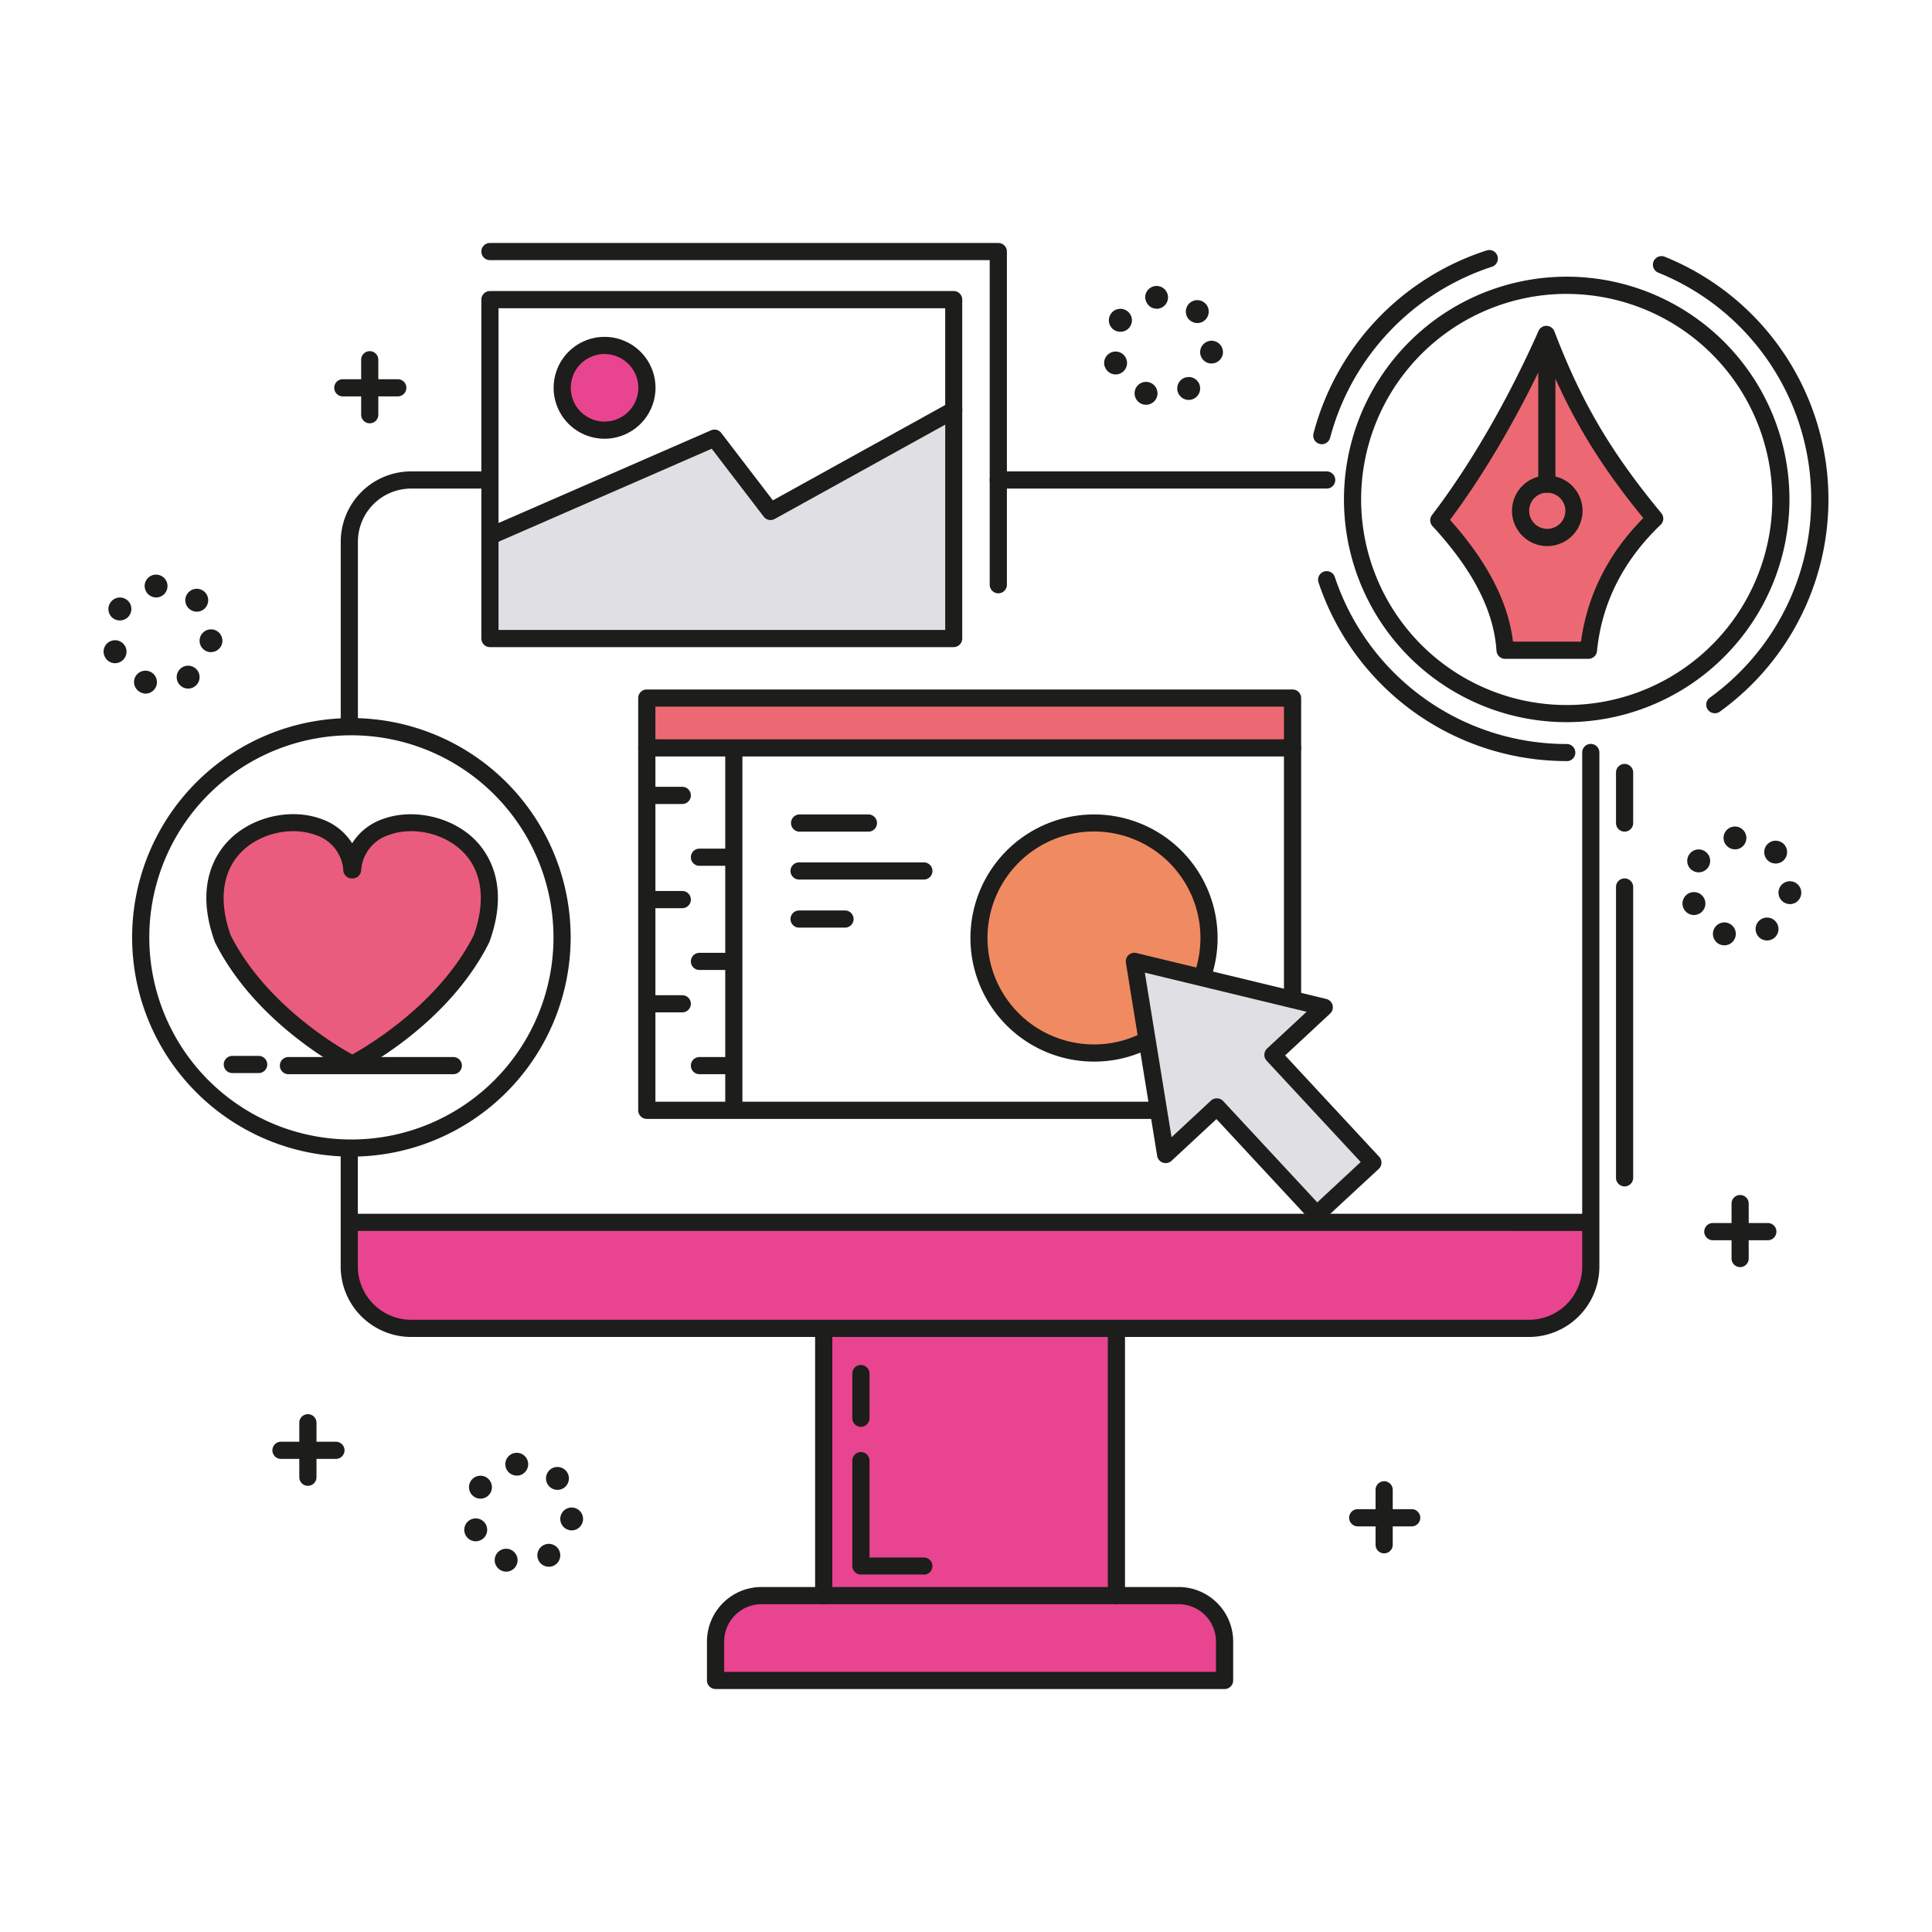
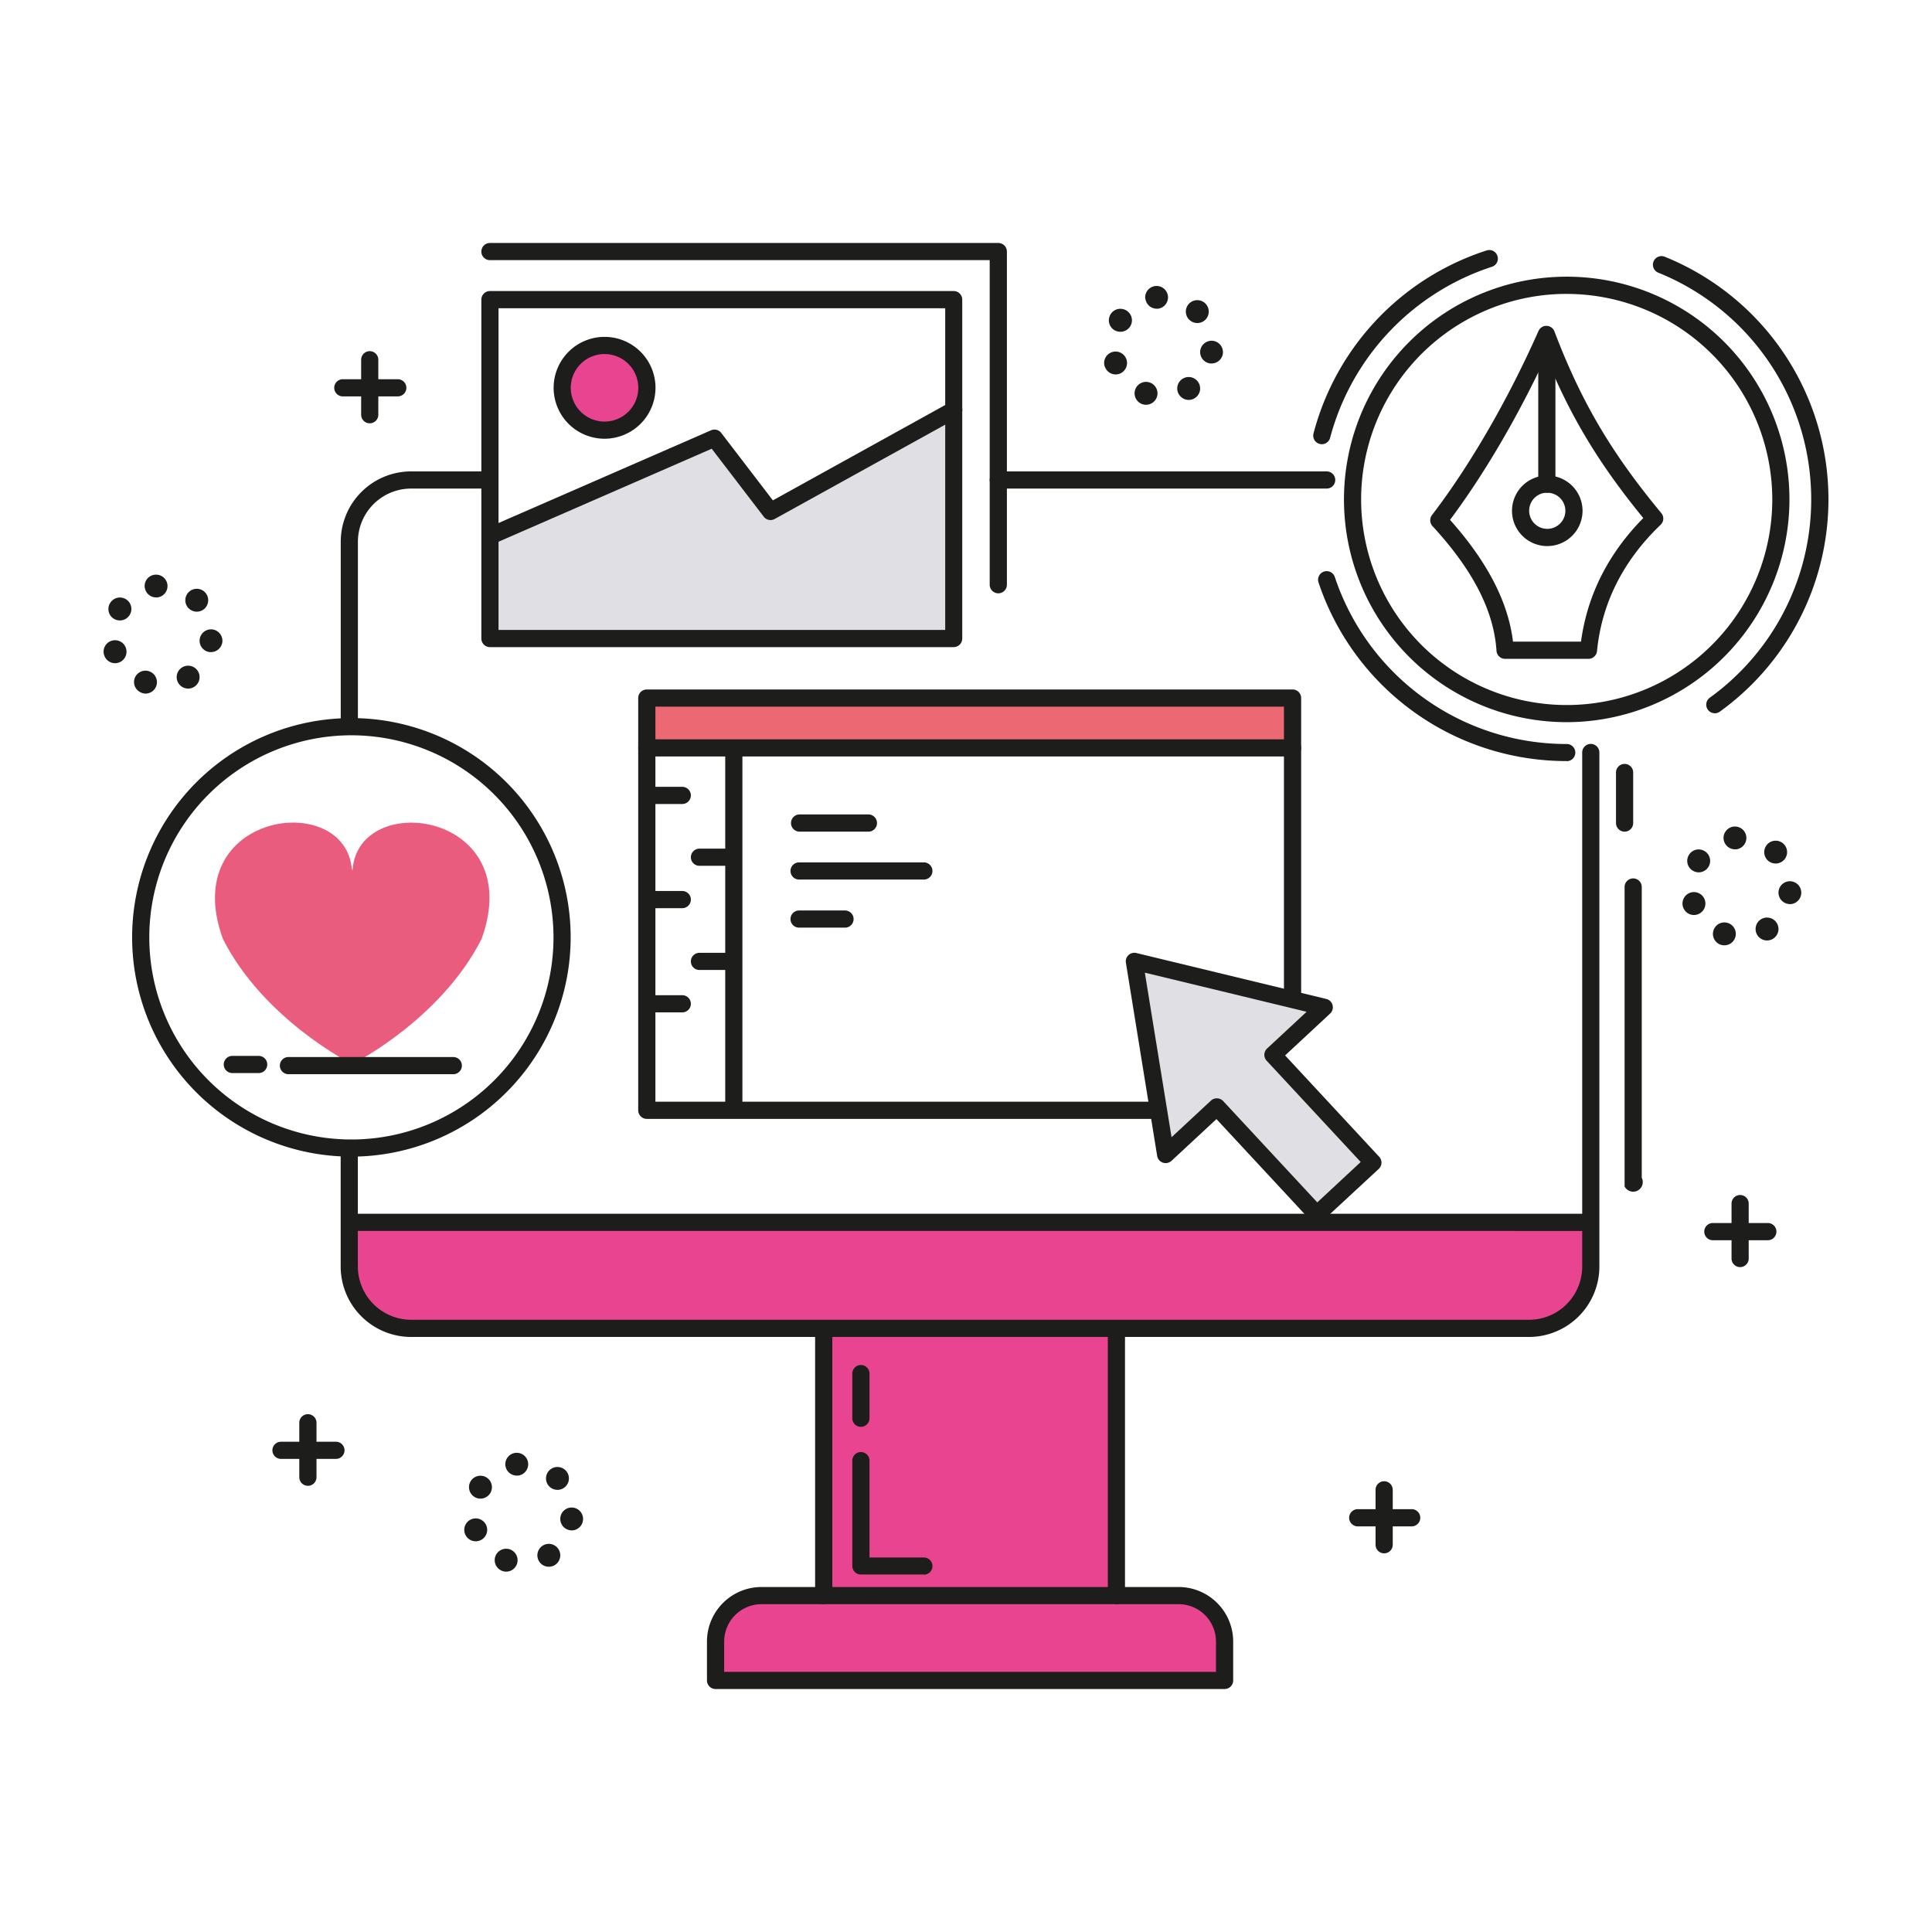
<svg xmlns="http://www.w3.org/2000/svg" id="Capa_1" data-name="Capa 1" viewBox="0 0 578.45 578.45">
  <defs>
    <style>.cls-1{fill:#e8448f;}.cls-2{fill:#ec6974;}.cls-3{fill:#ea5c7e;}.cls-4{fill:#f08a61;}.cls-5{fill:#e0e0e4;}.cls-6{fill:#1d1d1b;}</style>
  </defs>
  <polyline class="cls-1" points="246.23 475.51 246.66 398.41 122.87 397.65 113.02 394.84 105.05 385.46 104.11 375.14 105.05 366.23 475.13 366.23 476.07 379.83 472.32 391.08 463.41 397.65 445.58 398.12 334.26 397.05 333.95 476.92 354.58 477.39 363.03 481.14 367.25 490.99 367.25 503.66 214.34 503.66 214.34 490.52 217.62 483.49 224.19 480.2 236.85 477.86 245.81 477.05" />
  <circle class="cls-1" cx="180.97" cy="116.11" r="12.68" />
-   <path class="cls-2" d="M463,100.13c-9.65,21.74-21.23,41.3-32.2,55.65,11.32,12.3,18.92,25.13,19.84,38.91h25c1.51-15.28,8.27-28.36,19.84-39.42C480.26,137,471.1,121.47,463,100.13Z" />
  <path class="cls-3" d="M105.46,318.62S79,305.39,66.74,281.12c-13.79-38,36.86-44.91,38.61-20.69h.21c1.76-24.22,52.4-17.26,38.62,20.69-12.25,24.27-38.72,37.5-38.72,37.5" />
-   <path class="cls-4" d="M342.52,311.85a34.41,34.41,0,1,1,17.56-19.74Z" />
  <polygon class="cls-5" points="396.49 301.59 339.64 287.84 349 345.67 364.35 331.42 394.26 363.65 411.05 348.07 381.14 315.84 396.49 301.59" />
  <polygon class="cls-5" points="285.7 191.35 146.52 191.35 146.52 160.5 213.71 132.39 230.85 153.3 282.61 123.48 285.7 160.5 285.7 191.35" />
  <rect class="cls-2" x="193.48" y="208.84" width="193.34" height="15.08" />
  <path class="cls-6" d="M515.16,282.85h0a3.43,3.43,0,0,1-2.11-4.37h0a3.42,3.42,0,0,1,4.36-2.11h0a3.42,3.42,0,0,1,2.11,4.36h0a3.42,3.42,0,0,1-3.24,2.3h0A3.37,3.37,0,0,1,515.16,282.85Zm11-2.87a3.43,3.43,0,0,1,1.07-4.73h0a3.43,3.43,0,0,1,4.73,1.08h0a3.42,3.42,0,0,1-1.07,4.72h0a3.4,3.4,0,0,1-1.82.53h0A3.44,3.44,0,0,1,526.16,280Zm-22.22-8.32a3.43,3.43,0,0,1,2.1-4.37h0a3.43,3.43,0,0,1,4.37,2.1h0a3.42,3.42,0,0,1-2.1,4.37h0a3.45,3.45,0,0,1-1.13.2h0A3.44,3.44,0,0,1,503.94,271.66Zm31.57-1a3.43,3.43,0,0,1-3-3.79h0a3.43,3.43,0,0,1,3.78-3h0a3.43,3.43,0,0,1,3,3.79h0a3.43,3.43,0,0,1-3.4,3.05h0Zm-28.74-10a3.42,3.42,0,0,1-1.08-4.72h0a3.41,3.41,0,0,1,4.72-1.09h0a3.42,3.42,0,0,1,1.09,4.73h0a3.44,3.44,0,0,1-2.91,1.6h0A3.47,3.47,0,0,1,506.77,260.65Zm22.45-3.1s0,0,0,0h0a3.44,3.44,0,0,1,0-4.85h0a3.44,3.44,0,0,1,4.85,0h0l0,0h0l0,0h0a3.43,3.43,0,0,1,0,4.83h0a3.42,3.42,0,0,1-2.43,1h0A3.41,3.41,0,0,1,529.22,257.55Zm-13.16-6.28a3.41,3.41,0,0,1,3-3.79h0a3.42,3.42,0,0,1,3.79,3h0a3.43,3.43,0,0,1-3,3.8h0l-.4,0h0A3.43,3.43,0,0,1,516.06,251.27Z" />
  <path class="cls-6" d="M342,121a3.43,3.43,0,0,1-2.11-4.36h0a3.42,3.42,0,0,1,4.37-2.11h0a3.43,3.43,0,0,1,2.11,4.36h0a3.44,3.44,0,0,1-3.24,2.3h0A3.39,3.39,0,0,1,342,121Zm11-2.86a3.43,3.43,0,0,1,1.07-4.73h0a3.43,3.43,0,0,1,4.73,1.07h0a3.43,3.43,0,0,1-1.08,4.73h0a3.37,3.37,0,0,1-1.82.53h0A3.42,3.42,0,0,1,353.05,118.18Zm-22.22-8.32a3.42,3.42,0,0,1,2.1-4.37h0a3.43,3.43,0,0,1,4.37,2.1h0a3.44,3.44,0,0,1-2.1,4.37h0a3.5,3.5,0,0,1-1.14.19h0A3.42,3.42,0,0,1,330.83,109.86Zm31.57-1a3.43,3.43,0,0,1-3-3.78h0a3.44,3.44,0,0,1,3.79-3h0a3.44,3.44,0,0,1,3,3.79h0a3.44,3.44,0,0,1-3.41,3h0Zm-28.74-10a3.43,3.43,0,0,1-1.09-4.73h0A3.43,3.43,0,0,1,337.3,93h0a3.42,3.42,0,0,1,1.08,4.72h0a3.41,3.41,0,0,1-2.9,1.61h0A3.42,3.42,0,0,1,333.66,98.85Zm22.44-3.1h0s0,0,0,0h0a3.43,3.43,0,0,1,0-4.85h0a3.44,3.44,0,0,1,4.85,0h0a0,0,0,0,0,0,0h0s0,0,0,0h0a3.44,3.44,0,0,1,0,4.85h0a3.4,3.4,0,0,1-2.42,1h0A3.44,3.44,0,0,1,356.1,95.75Zm-13.16-6.28a3.44,3.44,0,0,1,3-3.8h0a3.44,3.44,0,0,1,3.8,3h0a3.43,3.43,0,0,1-3,3.79h0a2.55,2.55,0,0,1-.39,0h0A3.43,3.43,0,0,1,342.94,89.47Z" />
  <path class="cls-6" d="M42.43,207.43h0a3.43,3.43,0,0,1-2.11-4.36h0A3.44,3.44,0,0,1,44.69,201h0a3.44,3.44,0,0,1,2.11,4.37h0a3.44,3.44,0,0,1-3.24,2.3h0A3.39,3.39,0,0,1,42.43,207.43Zm11-2.86a3.43,3.43,0,0,1,1.07-4.73h0a3.43,3.43,0,0,1,4.73,1.07h0a3.43,3.43,0,0,1-1.08,4.73h0a3.25,3.25,0,0,1-1.82.52h0A3.41,3.41,0,0,1,53.44,204.57Zm-22.22-8.33a3.41,3.41,0,0,1,2.1-4.36h0A3.43,3.43,0,0,1,37.69,194h0a3.44,3.44,0,0,1-2.1,4.37h0a3.51,3.51,0,0,1-1.14.2h0A3.42,3.42,0,0,1,31.22,196.24Zm31.57-1a3.43,3.43,0,0,1-3-3.79h0a3.43,3.43,0,0,1,3.79-3h0a3.43,3.43,0,0,1,3,3.79h0a3.43,3.43,0,0,1-3.4,3h0Zm-28.74-10A3.42,3.42,0,0,1,33,180.51h0a3.43,3.43,0,0,1,4.73-1.09h0a3.43,3.43,0,0,1,1.08,4.73h0a3.41,3.41,0,0,1-2.9,1.61h0A3.35,3.35,0,0,1,34.05,185.23Zm22.45-3.1h0a3.43,3.43,0,0,1,0-4.85h0a3.43,3.43,0,0,1,4.85,0h0l0,0h0a3.45,3.45,0,0,1,0,4.85h0a3.44,3.44,0,0,1-2.43,1h0A3.4,3.4,0,0,1,56.5,182.13Zm-13.16-6.28a3.41,3.41,0,0,1,3-3.79h0a3.43,3.43,0,0,1,3.8,3h0a3.44,3.44,0,0,1-3,3.8h0l-.39,0h0A3.43,3.43,0,0,1,43.34,175.85Z" />
  <path class="cls-6" d="M150.42,470.36A3.44,3.44,0,0,1,148.3,466h0a3.44,3.44,0,0,1,4.37-2.11h0a3.44,3.44,0,0,1,2.11,4.37h0a3.43,3.43,0,0,1-3.24,2.3h0A3.38,3.38,0,0,1,150.42,470.36Zm11-2.86a3.43,3.43,0,0,1,1.07-4.73h0a3.43,3.43,0,0,1,4.73,1.07h0a3.43,3.43,0,0,1-1.07,4.73h0a3.39,3.39,0,0,1-1.83.52h0A3.43,3.43,0,0,1,161.42,467.5Zm-22.22-8.33a3.42,3.42,0,0,1,2.1-4.36h0a3.43,3.43,0,0,1,4.37,2.09h0a3.42,3.42,0,0,1-2.1,4.37h0a3.5,3.5,0,0,1-1.13.2h0A3.43,3.43,0,0,1,139.2,459.17Zm31.57-1a3.43,3.43,0,0,1-3-3.79h0a3.41,3.41,0,0,1,3.78-3h0a3.42,3.42,0,0,1,3,3.78h0a3.43,3.43,0,0,1-3.4,3.05h0A2.55,2.55,0,0,1,170.77,458.18Zm-28.74-10a3.43,3.43,0,0,1-1.09-4.72h0a3.44,3.44,0,0,1,4.73-1.09h0a3.43,3.43,0,0,1,1.09,4.73h0a3.44,3.44,0,0,1-2.91,1.61h0A3.4,3.4,0,0,1,142,448.16Zm22.45-3.1h0a3.44,3.44,0,0,1,0-4.85h0a3.44,3.44,0,0,1,4.85,0h0l0,0h0a3.43,3.43,0,0,1,0,4.85h0a3.42,3.42,0,0,1-2.43,1h0A3.41,3.41,0,0,1,164.48,445.06Zm-13.16-6.28a3.41,3.41,0,0,1,3-3.79h0a3.42,3.42,0,0,1,3.8,3h0a3.44,3.44,0,0,1-3,3.8h0l-.39,0h0A3.43,3.43,0,0,1,151.32,438.78Z" />
  <path class="cls-6" d="M414.42,465.08a2.57,2.57,0,0,1-2.57-2.57V446.06a2.57,2.57,0,0,1,5.14,0v16.45A2.57,2.57,0,0,1,414.42,465.08Z" />
  <path class="cls-6" d="M422.82,457H406.36a2.58,2.58,0,0,1,0-5.15h16.46a2.58,2.58,0,0,1,0,5.15Z" />
  <path class="cls-6" d="M92.19,444.86a2.58,2.58,0,0,1-2.58-2.57V425.83a2.58,2.58,0,0,1,5.15,0v16.46A2.57,2.57,0,0,1,92.19,444.86Z" />
  <path class="cls-6" d="M100.58,436.8H84.13a2.57,2.57,0,0,1,0-5.14h16.45a2.57,2.57,0,1,1,0,5.14Z" />
  <path class="cls-6" d="M110.7,126.74a2.57,2.57,0,0,1-2.57-2.57V107.71a2.57,2.57,0,0,1,5.14,0v16.46A2.57,2.57,0,0,1,110.7,126.74Z" />
  <path class="cls-6" d="M119.1,118.68H102.64a2.57,2.57,0,0,1,0-5.14H119.1a2.57,2.57,0,1,1,0,5.14Z" />
  <path class="cls-6" d="M521,379.38a2.57,2.57,0,0,1-2.57-2.57V360.36a2.57,2.57,0,0,1,5.14,0v16.45A2.57,2.57,0,0,1,521,379.38Z" />
  <path class="cls-6" d="M529.43,371.33H513a2.58,2.58,0,1,1,0-5.15h16.45a2.58,2.58,0,0,1,0,5.15Z" />
  <path class="cls-6" d="M105.21,346.3a65.65,65.65,0,1,1,65.65-65.64A65.71,65.71,0,0,1,105.21,346.3Zm0-126.15a60.51,60.51,0,1,0,60.51,60.51A60.57,60.57,0,0,0,105.21,220.15Z" />
-   <path class="cls-6" d="M105.46,321.2a2.44,2.44,0,0,1-1.15-.28c-1.12-.55-27.39-13.9-39.87-38.65l-.12-.28c-6.11-16.81.19-26.45,4.49-30.7,7-6.9,18.58-9.44,27.62-6a17.65,17.65,0,0,1,9,7.19,17.58,17.58,0,0,1,9-7.19c9-3.39,20.66-.85,27.63,6,4.29,4.25,10.59,13.89,4.48,30.7a1.39,1.39,0,0,1-.12.28C134,307,107.72,320.37,106.61,320.92A2.5,2.5,0,0,1,105.46,321.2ZM69.1,280.09c10.3,20.29,31.23,32.79,36.36,35.62,5.12-2.83,26.05-15.33,36.35-35.62,3.74-10.4,2.56-19.33-3.32-25.15-5.62-5.55-15-7.61-22.2-4.89a11.91,11.91,0,0,0-8.16,10.57,2.58,2.58,0,0,1-2.57,2.38h-.21a2.56,2.56,0,0,1-2.56-2.38,11.93,11.93,0,0,0-8.17-10.57c-7.25-2.72-16.58-.66-22.2,4.89C66.54,260.76,65.36,269.69,69.1,280.09Z" />
  <path class="cls-6" d="M77.45,321.28H69.56a2.57,2.57,0,0,1,0-5.14h7.89a2.57,2.57,0,0,1,0,5.14Z" />
  <path class="cls-6" d="M135.72,321.62H86.36a2.57,2.57,0,0,1,0-5.14h49.36a2.57,2.57,0,0,1,0,5.14Z" />
  <path class="cls-6" d="M346.13,335H193.66a2.58,2.58,0,0,1-2.58-2.57V209a2.58,2.58,0,0,1,2.58-2.57H387a2.57,2.57,0,0,1,2.57,2.57v88.27a2.58,2.58,0,0,1-5.15,0v-85.7H196.23V329.85h149.9a2.57,2.57,0,0,1,0,5.14Z" />
  <path class="cls-6" d="M387,226.49H193.66a2.57,2.57,0,1,1,0-5.14H387a2.57,2.57,0,0,1,0,5.14Z" />
-   <path class="cls-6" d="M327.52,317.85a37,37,0,1,1,35-24.9,2.57,2.57,0,0,1-4.86-1.68,31.88,31.88,0,1,0-30.13,21.44,31.48,31.48,0,0,0,13.88-3.18,2.57,2.57,0,0,1,2.25,4.63A36.66,36.66,0,0,1,327.52,317.85Z" />
  <path class="cls-6" d="M394.26,366.22a2.54,2.54,0,0,1-1.88-.82l-28.17-30.34-13.46,12.5a2.58,2.58,0,0,1-4.29-1.48l-9.36-57.83a2.57,2.57,0,0,1,3.14-2.91l56.85,13.75a2.57,2.57,0,0,1,1.15,4.38L384.77,316l28.17,30.35a2.57,2.57,0,0,1-.14,3.63L396,365.54A2.59,2.59,0,0,1,394.26,366.22Zm-29.91-37.37a2.56,2.56,0,0,1,1.88.82L394.4,360l13-12.09-28.17-30.34a2.58,2.58,0,0,1-.68-1.85,2.61,2.61,0,0,1,.82-1.79l11.84-11-48.44-11.71,8,49.27,11.83-11A2.55,2.55,0,0,1,364.35,328.85Z" />
  <path class="cls-6" d="M219.71,332.59a2.57,2.57,0,0,1-2.57-2.57V225.46a2.57,2.57,0,1,1,5.14,0V330A2.57,2.57,0,0,1,219.71,332.59Z" />
  <path class="cls-6" d="M204.28,240.72h-9.6a2.57,2.57,0,0,1,0-5.14h9.6a2.57,2.57,0,0,1,0,5.14Z" />
  <path class="cls-6" d="M218.68,259.23h-9.26a2.57,2.57,0,0,1,0-5.14h9.26a2.57,2.57,0,0,1,0,5.14Z" />
  <path class="cls-6" d="M204.28,271.91h-9.6a2.57,2.57,0,1,1,0-5.14h9.6a2.57,2.57,0,1,1,0,5.14Z" />
  <path class="cls-6" d="M218.68,290.42h-9.26a2.57,2.57,0,0,1,0-5.14h9.26a2.57,2.57,0,0,1,0,5.14Z" />
  <path class="cls-6" d="M204.28,303.11h-9.6a2.57,2.57,0,0,1,0-5.14h9.6a2.57,2.57,0,0,1,0,5.14Z" />
-   <path class="cls-6" d="M218.68,321.62h-9.26a2.57,2.57,0,0,1,0-5.14h9.26a2.57,2.57,0,0,1,0,5.14Z" />
  <path class="cls-6" d="M260.16,249H239.25a2.58,2.58,0,0,1,0-5.15h20.91a2.58,2.58,0,0,1,0,5.15Z" />
  <path class="cls-6" d="M276.61,263.34H239.25a2.57,2.57,0,0,1,0-5.14h37.36a2.57,2.57,0,0,1,0,5.14Z" />
  <path class="cls-6" d="M253,277.74H239.25a2.57,2.57,0,0,1,0-5.14H253a2.57,2.57,0,0,1,0,5.14Z" />
  <path class="cls-6" d="M285.53,193.75H146.69a2.57,2.57,0,0,1-2.57-2.57V89.71a2.57,2.57,0,0,1,2.57-2.57H285.53a2.57,2.57,0,0,1,2.57,2.57V191.18A2.57,2.57,0,0,1,285.53,193.75Zm-136.27-5.14H283V92.29H149.26Z" />
  <path class="cls-6" d="M146.69,163.07a2.57,2.57,0,0,1-1-4.92l67.19-29.31a2.56,2.56,0,0,1,3.07.79l15.45,20.18,52.91-29.27a2.57,2.57,0,1,1,2.49,4.5l-54.85,30.34a2.56,2.56,0,0,1-3.28-.68l-15.58-20.35-65.34,28.51A2.5,2.5,0,0,1,146.69,163.07Z" />
  <path class="cls-6" d="M181,131.36a15.25,15.25,0,1,1,15.26-15.25A15.27,15.27,0,0,1,181,131.36ZM181,106a10.11,10.11,0,1,0,10.11,10.11A10.12,10.12,0,0,0,181,106Z" />
  <path class="cls-6" d="M298.9,177.64a2.58,2.58,0,0,1-2.58-2.57V77.89H146.69a2.57,2.57,0,1,1,0-5.14H298.9a2.57,2.57,0,0,1,2.57,2.57v99.75A2.57,2.57,0,0,1,298.9,177.64Z" />
  <path class="cls-6" d="M123.1,400.29A21.1,21.1,0,0,1,102,379.21V345.62a2.57,2.57,0,1,1,5.14,0v33.59a16,16,0,0,0,15.94,15.94H457.79a15.93,15.93,0,0,0,15.93-15.94V225.3a2.57,2.57,0,1,1,5.14,0V379.21a21.1,21.1,0,0,1-21.08,21.08Z" />
  <path class="cls-6" d="M298.9,146.28a2.57,2.57,0,1,1,0-5.14h98.31a2.57,2.57,0,0,1,0,5.14Z" />
  <path class="cls-6" d="M104.59,217.92a2.57,2.57,0,0,1-2.57-2.57V162.22a21.07,21.07,0,0,1,21.08-21.08h21.52a2.57,2.57,0,0,1,0,5.14H123.1a15.94,15.94,0,0,0-15.94,15.94v53.13A2.57,2.57,0,0,1,104.59,217.92Z" />
  <path class="cls-6" d="M105.34,368.54a2.57,2.57,0,1,1,0-5.14h370.2a2.58,2.58,0,1,1,0,5.15Z" />
  <path class="cls-6" d="M366.65,505.7H214.24a2.57,2.57,0,0,1-2.57-2.57V491.48A16.34,16.34,0,0,1,228,475.16H352.9a16.34,16.34,0,0,1,16.32,16.32v11.65A2.57,2.57,0,0,1,366.65,505.7Zm-149.84-5.14H364.07v-9.08A11.19,11.19,0,0,0,352.9,480.3H228a11.19,11.19,0,0,0-11.18,11.18Z" />
  <path class="cls-6" d="M246.63,480.3a2.58,2.58,0,0,1-2.58-2.57V399.62a2.58,2.58,0,0,1,5.15,0v78.11A2.57,2.57,0,0,1,246.63,480.3Z" />
  <path class="cls-6" d="M334.26,480.3a2.57,2.57,0,0,1-2.57-2.57V399.62a2.57,2.57,0,0,1,5.14,0v78.11A2.57,2.57,0,0,1,334.26,480.3Z" />
  <path class="cls-6" d="M257.76,427.2a2.57,2.57,0,0,1-2.57-2.57V411.26a2.57,2.57,0,0,1,5.14,0v13.37A2.57,2.57,0,0,1,257.76,427.2Z" />
  <path class="cls-6" d="M276.61,471.42H257.76a2.57,2.57,0,0,1-2.57-2.57V437.32a2.57,2.57,0,1,1,5.14,0v29h16.28a2.57,2.57,0,0,1,0,5.14Z" />
  <path class="cls-6" d="M469.09,227.87a78.25,78.25,0,0,1-74.32-53.48,2.57,2.57,0,1,1,4.88-1.63,73.11,73.11,0,0,0,69.44,50,2.57,2.57,0,1,1,0,5.14Z" />
  <path class="cls-6" d="M513.44,213.55a2.57,2.57,0,0,1-1.51-4.66A73.22,73.22,0,0,0,496.5,81.64a2.57,2.57,0,1,1,1.93-4.77,78.35,78.35,0,0,1,16.51,136.19A2.54,2.54,0,0,1,513.44,213.55Z" />
  <path class="cls-6" d="M395.76,133a2.37,2.37,0,0,1-.65-.09,2.56,2.56,0,0,1-1.84-3.13A78.46,78.46,0,0,1,445.06,75a2.57,2.57,0,1,1,1.58,4.89,73.78,73.78,0,0,0-48.4,51.2A2.57,2.57,0,0,1,395.76,133Z" />
  <path class="cls-6" d="M469.09,216.22a66.69,66.69,0,1,1,66.68-66.69A66.77,66.77,0,0,1,469.09,216.22Zm0-128.23a61.55,61.55,0,1,0,61.54,61.54A61.62,61.62,0,0,0,469.09,88Z" />
  <path class="cls-6" d="M475.63,197.26h-25a2.57,2.57,0,0,1-2.57-2.4c-.79-12-7.06-24.2-19.16-37.34a2.57,2.57,0,0,1-.16-3.3c11.43-14.94,22.75-34.52,31.9-55.13a2.55,2.55,0,0,1,2.42-1.53,2.58,2.58,0,0,1,2.34,1.66c8,21,16.94,36.24,32,54.4a2.56,2.56,0,0,1-.2,3.5c-11.22,10.74-17.63,23.47-19.05,37.82A2.58,2.58,0,0,1,475.63,197.26ZM453,192.11h20.36c1.88-13.92,8.14-26.36,18.65-37-13.24-16.19-21.78-30.32-29.16-48.38-8.47,18.16-18.51,35.28-28.7,48.92C445.36,168.24,451.55,180.21,453,192.11Z" />
  <path class="cls-6" d="M463.13,147.53a2.57,2.57,0,0,1-2.57-2.57V101.8a2.57,2.57,0,1,1,5.14,0V145A2.57,2.57,0,0,1,463.13,147.53Z" />
  <path class="cls-6" d="M463.26,163.5A10.56,10.56,0,1,1,473.82,153,10.57,10.57,0,0,1,463.26,163.5Zm0-16a5.42,5.42,0,1,0,5.42,5.42A5.42,5.42,0,0,0,463.26,147.53Z" />
  <path class="cls-6" d="M486.41,249a2.58,2.58,0,0,1-2.57-2.58V231.29a2.57,2.57,0,0,1,5.14,0v15.08A2.58,2.58,0,0,1,486.41,249Z" />
-   <path class="cls-6" d="M486.41,355.21a2.57,2.57,0,0,1-2.57-2.57V265.57a2.57,2.57,0,0,1,5.14,0v87.07A2.57,2.57,0,0,1,486.41,355.21Z" />
+   <path class="cls-6" d="M486.41,355.21V265.57a2.57,2.57,0,0,1,5.14,0v87.07A2.57,2.57,0,0,1,486.41,355.21Z" />
</svg>